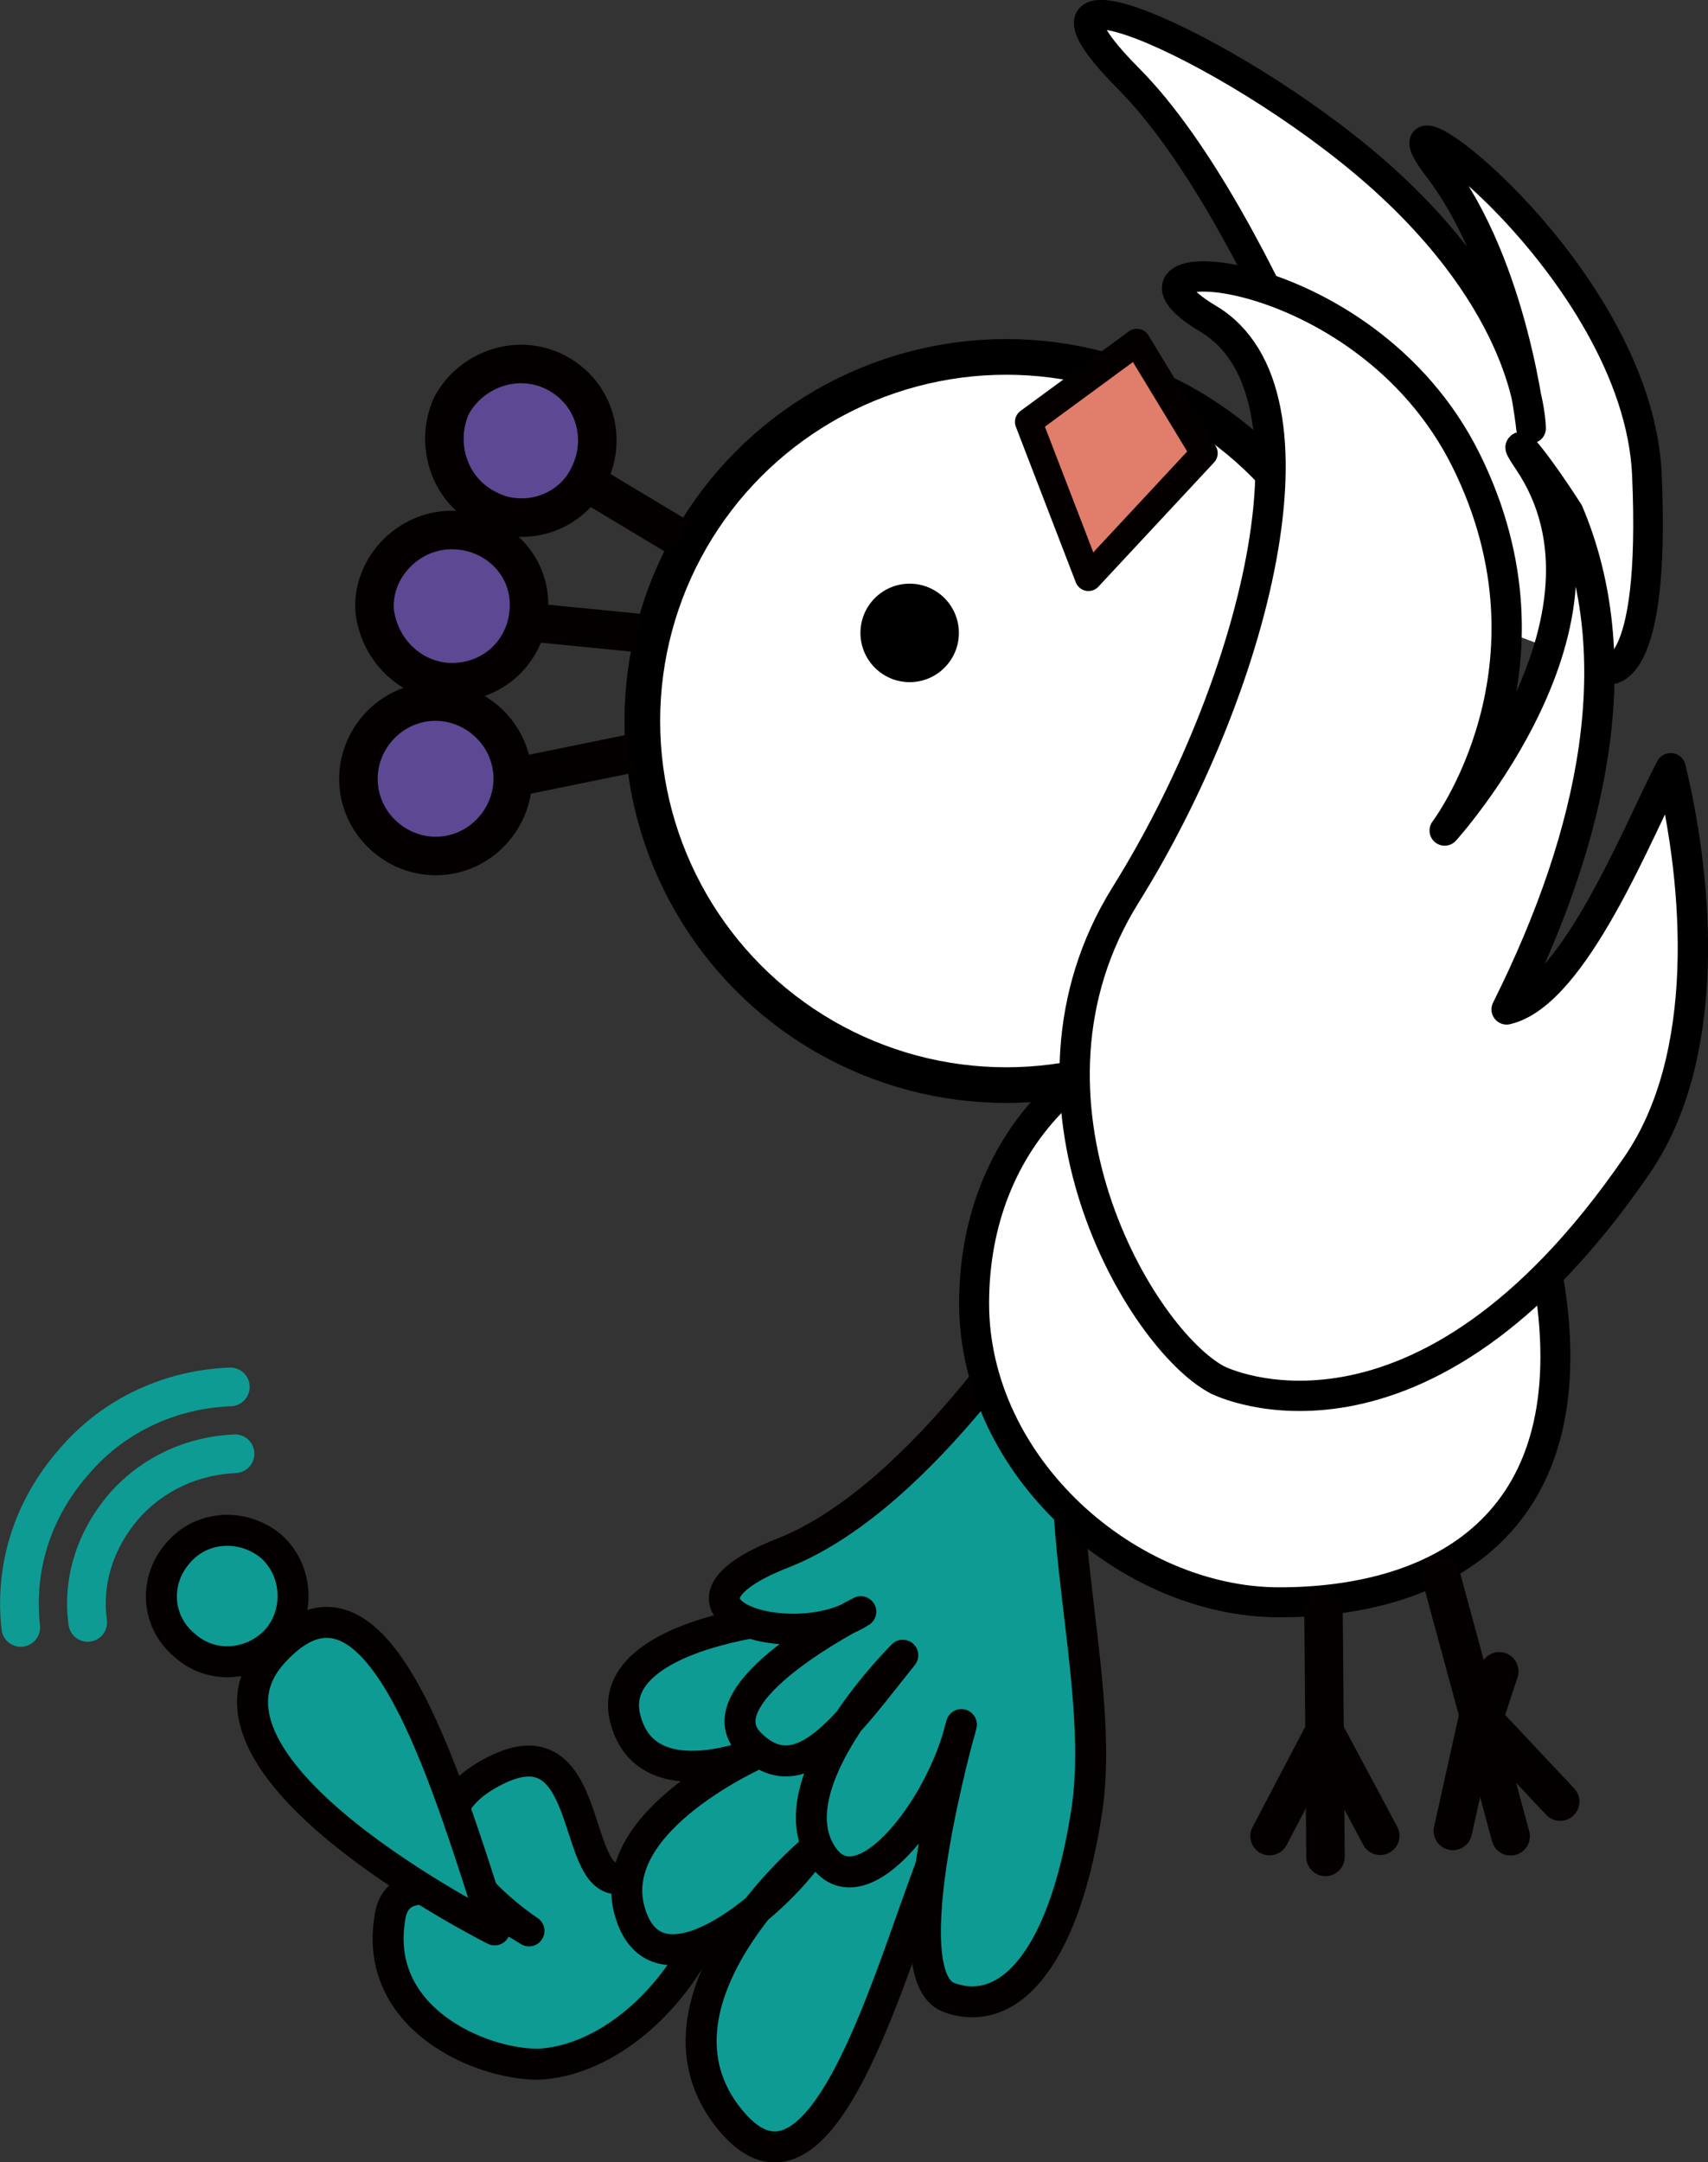
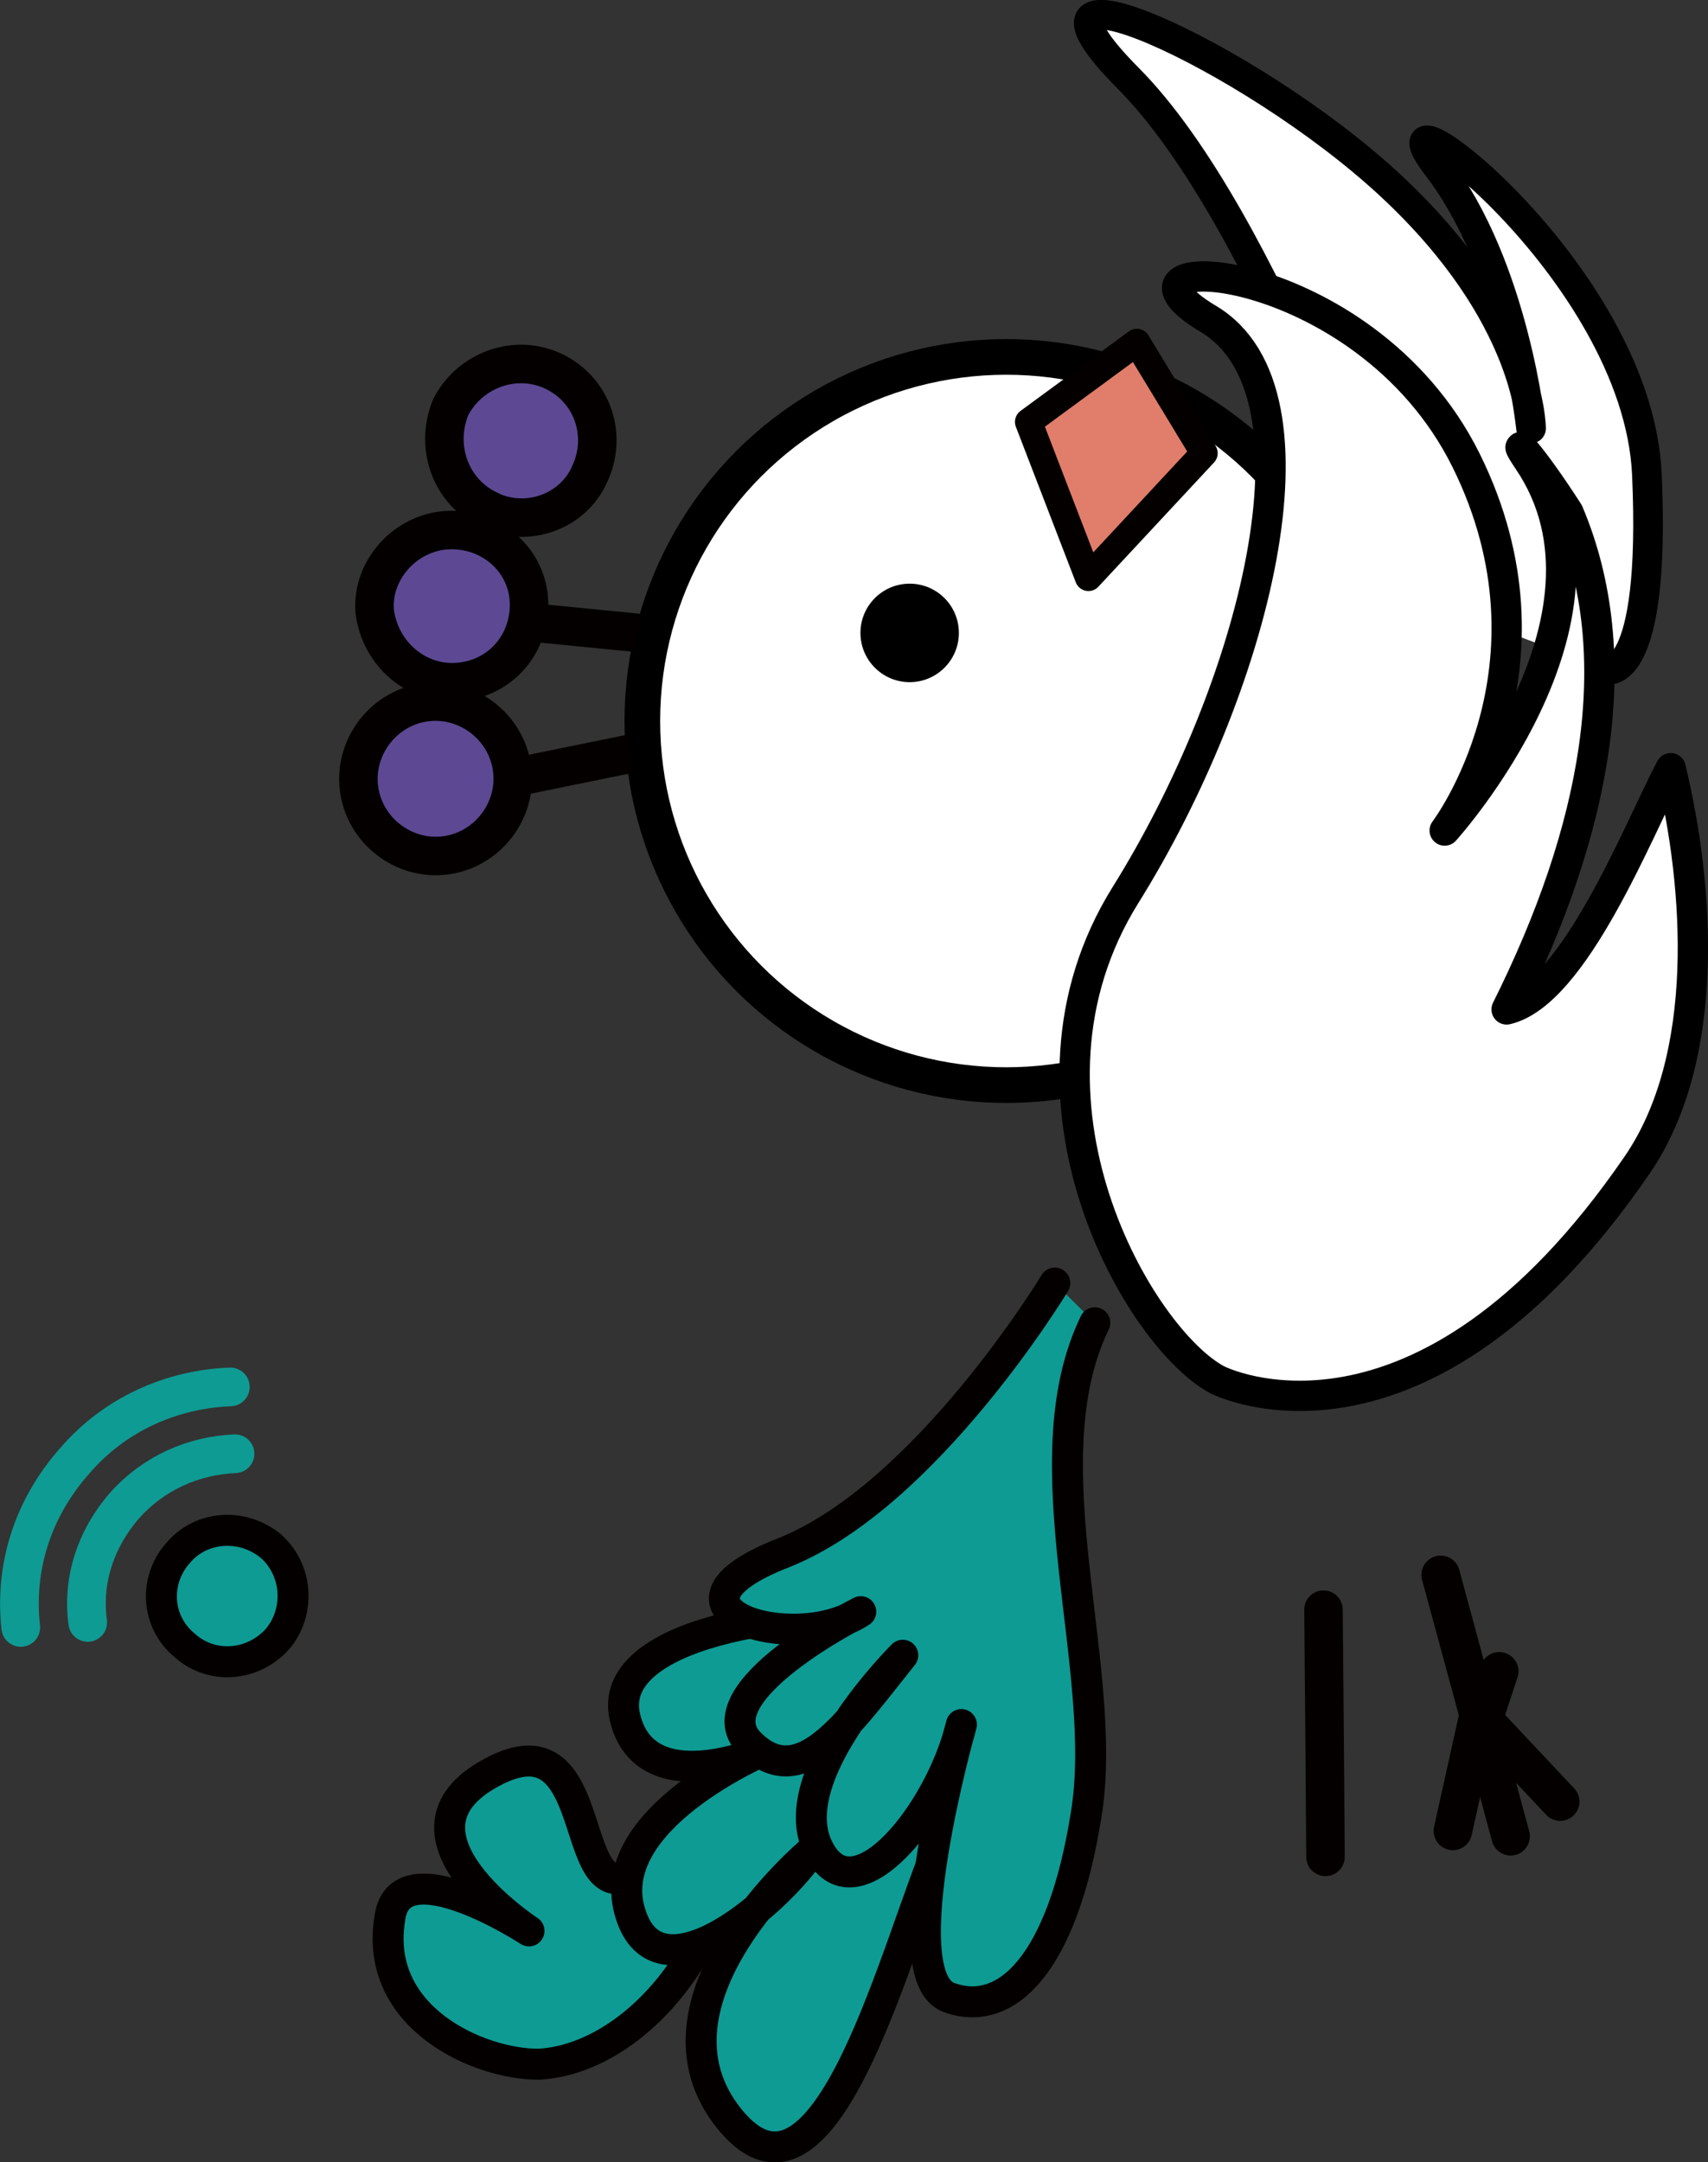
<svg xmlns="http://www.w3.org/2000/svg" id="a" data-name="レイヤー 1" viewBox="0 0 102.03 129.1">
  <rect x="0" y="0" width="102.03" height="129.1" fill="#333333" stroke="none" />
  <defs>
    <style>
      .b, .c, .d, .e {
        fill: none;
      }

      .b, .c, .f, .g {
        stroke-miterlimit: 10;
      }

      .b, .d, .h, .i, .e, .f, .g {
        stroke: #040000;
      }

      .b, .e, .f {
        stroke-width: 2.3px;
      }

      .j {
        stroke-width: 1.77px;
      }

      .j, .c, .d, .k, .h, .l, .i, .m, .e {
        stroke-linecap: round;
      }

      .j, .d, .k, .h, .l, .i, .m, .e {
        stroke-linejoin: round;
      }

      .j, .k, .l, .m {
        fill: #fff;
        stroke: #000;
      }

      .n, .o {
        stroke-width: 0px;
      }

      .o, .h, .g {
        fill: #0e9b94;
      }

      .c {
        stroke: #0e9b94;
        stroke-width: 2.31px;
      }

      .d, .h, .g {
        stroke-width: 1.85px;
      }

      .k {
        stroke-width: 1.79px;
      }

      .l {
        stroke-width: 2.13px;
      }

      .i {
        fill: #e17d6b;
        stroke-width: 1.62px;
      }

      .m {
        stroke-width: 1.81px;
      }

      .f {
        fill: #5d4893;
      }
    </style>
  </defs>
  <g>
    <path class="h" d="m38.36,111.53c-4.77,3.66-2.07-9.45-8.99-5.7-6.74,3.61,2.23,9.46,2.23,9.46,0,0-7.74-5.06-8.31-.77-1,5.98,5.36,8.75,8.89,8.73,3.56-.18,7.5-3.03,9.83-7.7,3.64-7.49,8.61-13.68-3.66-4.03h0Z" />
    <path class="h" d="m54.23,96.48c-6.75-.67-18.13,1.01-16.89,6.09,1.24,5.08,8.34,1.92,8.34,1.92,0,0-9.85,4.16-8.01,9.8,1.64,5.2,8.43-.37,10.78-3.73,0,0-10.63,8.93-4.84,16s10.01-10.81,12.66-16.76l4.42-10.04-6.46-3.27Z" />
    <path class="o" d="m63.01,76.61s-7.66,12.68-16.17,16.09c-8.6,3.33.52,6.19,4.58,3.53,0,0-9.67,4.84-6.62,7.88,3.05,3.04,5.87-1.22,9.13-5.28,0,0-7.2,7.12-5.07,11.5,2.13,4.37,7.33-2.12,8.57-7.36,0,0-4.28,14.95-.76,16.29,3.43,1.27,6.77-1.98,8.19-10.77,1.51-8.72-3.55-21.08.54-29.51" />
    <path class="d" d="m63.01,76.61s-7.66,12.68-16.17,16.09c-8.6,3.33.52,6.19,4.58,3.53,0,0-9.67,4.84-6.62,7.88,3.05,3.04,5.87-1.22,9.13-5.28,0,0-7.2,7.12-5.07,11.5,2.13,4.37,7.33-2.12,8.57-7.36,0,0-4.28,14.95-.76,16.29,3.43,1.27,6.77-1.98,8.19-10.77,1.51-8.72-3.55-21.08.54-29.51" />
-     <path class="h" d="m29.55,115.23s-19.47-9.75-13.23-16.56c6.13-6.78,10.18,7.09,13.23,16.56h0Z" />
    <path class="g" d="m11.03,98.24c1.62,1.46,4.08,1.25,5.54-.37,1.35-1.59,1.25-4.08-.37-5.54-1.73-1.43-4.19-1.22-5.54.37-1.46,1.62-1.36,4.11.37,5.54h0Z" />
    <path class="c" d="m5.24,96.87c-.33-2.43.41-4.92,2.22-7,1.74-1.93,4.09-2.96,6.58-3.07" />
    <path class="c" d="m1.24,97.17c-.39-3.5.65-7.03,3.2-9.92,2.44-2.85,5.87-4.31,9.32-4.44" />
  </g>
-   <path class="k" d="m76.42,95.67c9.01,0,17.89-4.15,16.31-17.69-1.14-9.7-7.31-18.04-16.31-17.69-11.38.44-18.23,7.76-18.23,17.53,0,9.77,9.22,17.85,18.23,17.85Z" />
  <circle class="l" cx="60.11" cy="43.05" r="21.74" />
  <path class="f" d="m27.36,40.72c2.59-.19,4.42-2.38,4.23-4.97-.19-2.44-2.38-4.28-4.97-4.09-2.44.19-4.42,2.38-4.24,4.83.33,2.59,2.53,4.42,4.97,4.23h0Z" />
  <line class="b" x1="31.91" y1="37.18" x2="38.11" y2="37.79" />
  <path class="f" d="m29.2,30.46c2.32,1.11,5.04.06,6.01-2.12,1.11-2.32.2-5.04-2.12-6.16-2.32-1.11-5.04-.06-6.16,2.12-.97,2.32-.06,5.04,2.27,6.15h0Z" />
-   <line class="b" x1="34.78" y1="28.63" x2="40.61" y2="32.13" />
  <path class="f" d="m25.94,41.89c2.45-.04,4.64,1.93,4.69,4.53.04,2.45-1.93,4.64-4.53,4.69-2.45.04-4.64-1.93-4.69-4.53-.04-2.45,1.93-4.64,4.53-4.69h0Z" />
  <line class="b" x1="31.49" y1="46.26" x2="37.66" y2="45" />
  <polygon class="i" points="67.91 20.44 61.44 25.19 65.02 34.48 71.93 27.06 67.91 20.44 67.91 20.44" />
  <path class="j" d="m83.05,35.13s-7.33-22.07-15.64-30.44c-8.31-8.37,7.21-1.46,15.64,6.37,8.43,7.82,8.41,14.52,8.41,14.52,0,0-.98-9.61-5.58-15.61-4.6-6,11.95,6,12.5,18.37.55,12.37-2.36,11.64-2.36,11.64" />
  <line class="e" x1="86.06" y1="94.03" x2="88.33" y2="102.39" />
  <polyline class="e" points="93.2 107.57 88.33 102.39 86.79 109.32" />
  <polyline class="e" points="90.24 109.64 88.47 103.1 89.56 99.79" />
-   <polyline class="e" points="75.84 109.63 79.12 103.38 82.45 109.61" />
  <polyline class="e" points="79.18 110.87 79.13 104.12 79.06 96.11" />
  <path class="m" d="m72.76,82.41c-4.64-2.41-13.13-16.79-5.52-28.98,7.61-12.19,12.36-29.97,4.94-34.39-7.42-4.42,9.27-3.91,15.4,8.45,6.12,12.36-1.28,22.1-1.28,22.1,0,0,11.43-12.62,4.99-22.1-1.24-1.83.18-.36,2.4,3.1,3.65,8.62,1.64,19.01-3.69,29.68,4.05-.93,7.9-10.79,9.8-14.4,1.71,7.1,2.43,17.24-2.01,23.7-12.99,18.93-25.02,12.84-25.02,12.84Z" />
  <circle class="n" cx="54.34" cy="37.79" r="2.94" />
</svg>